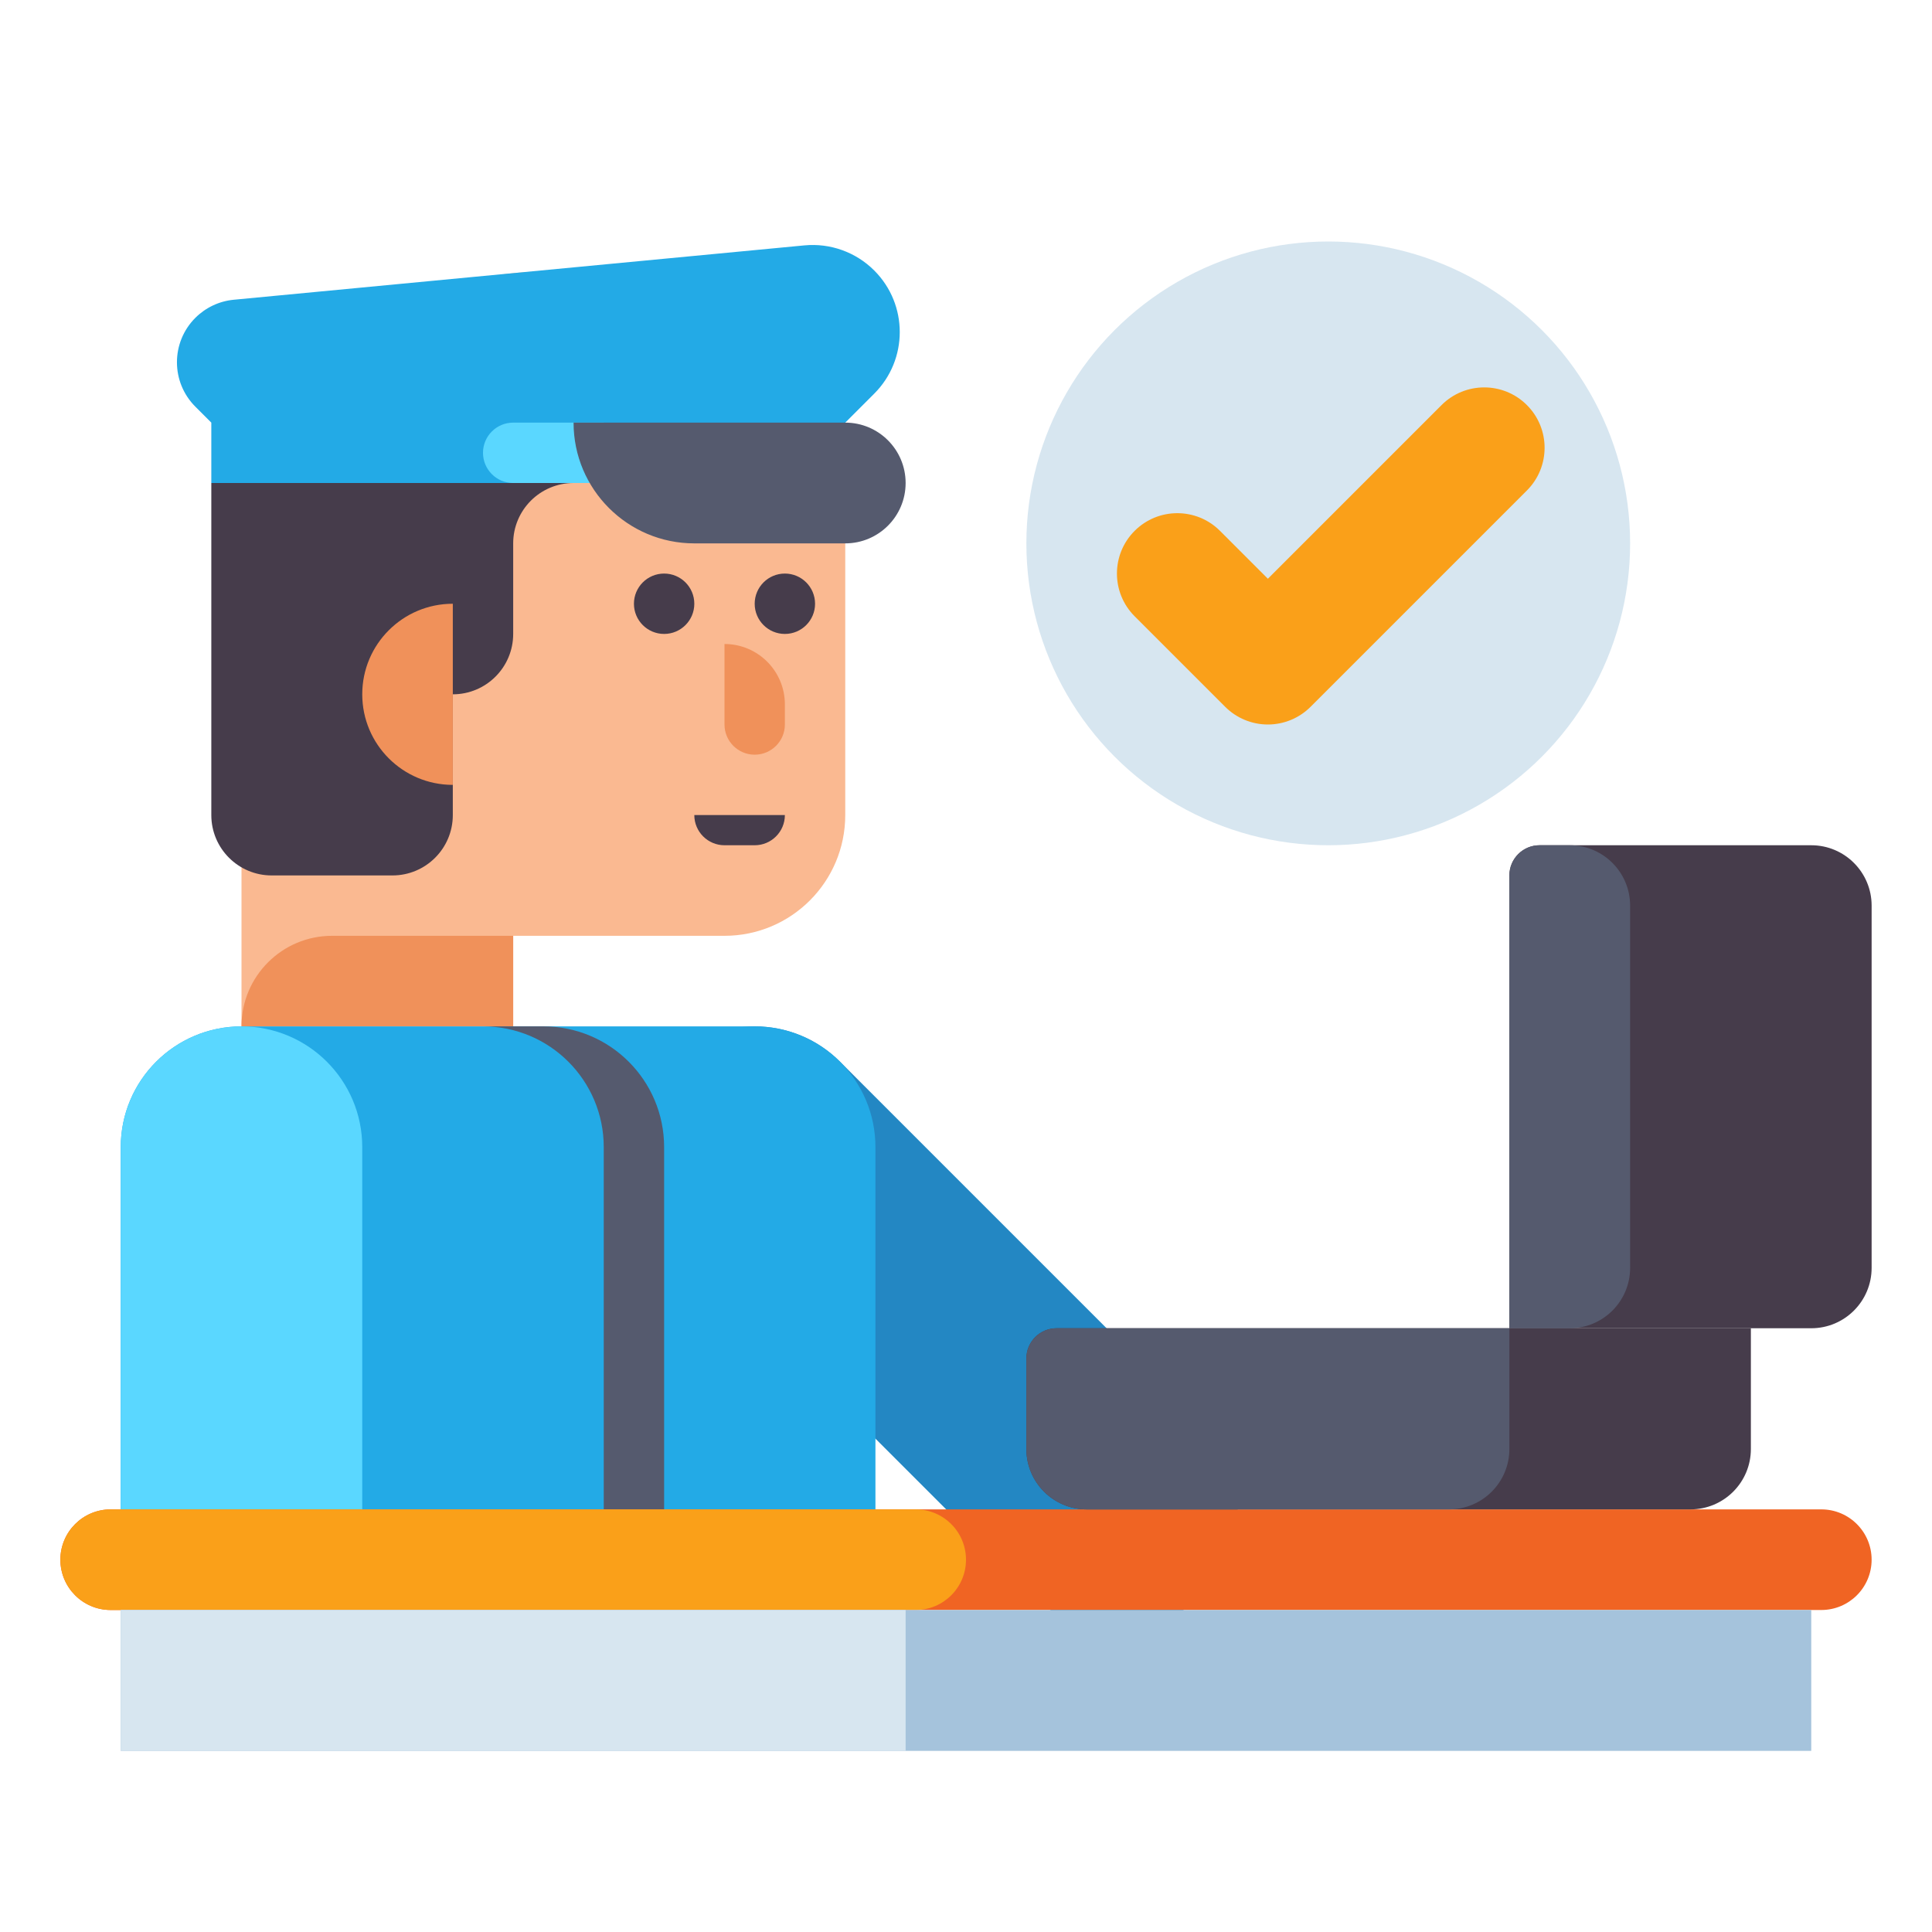
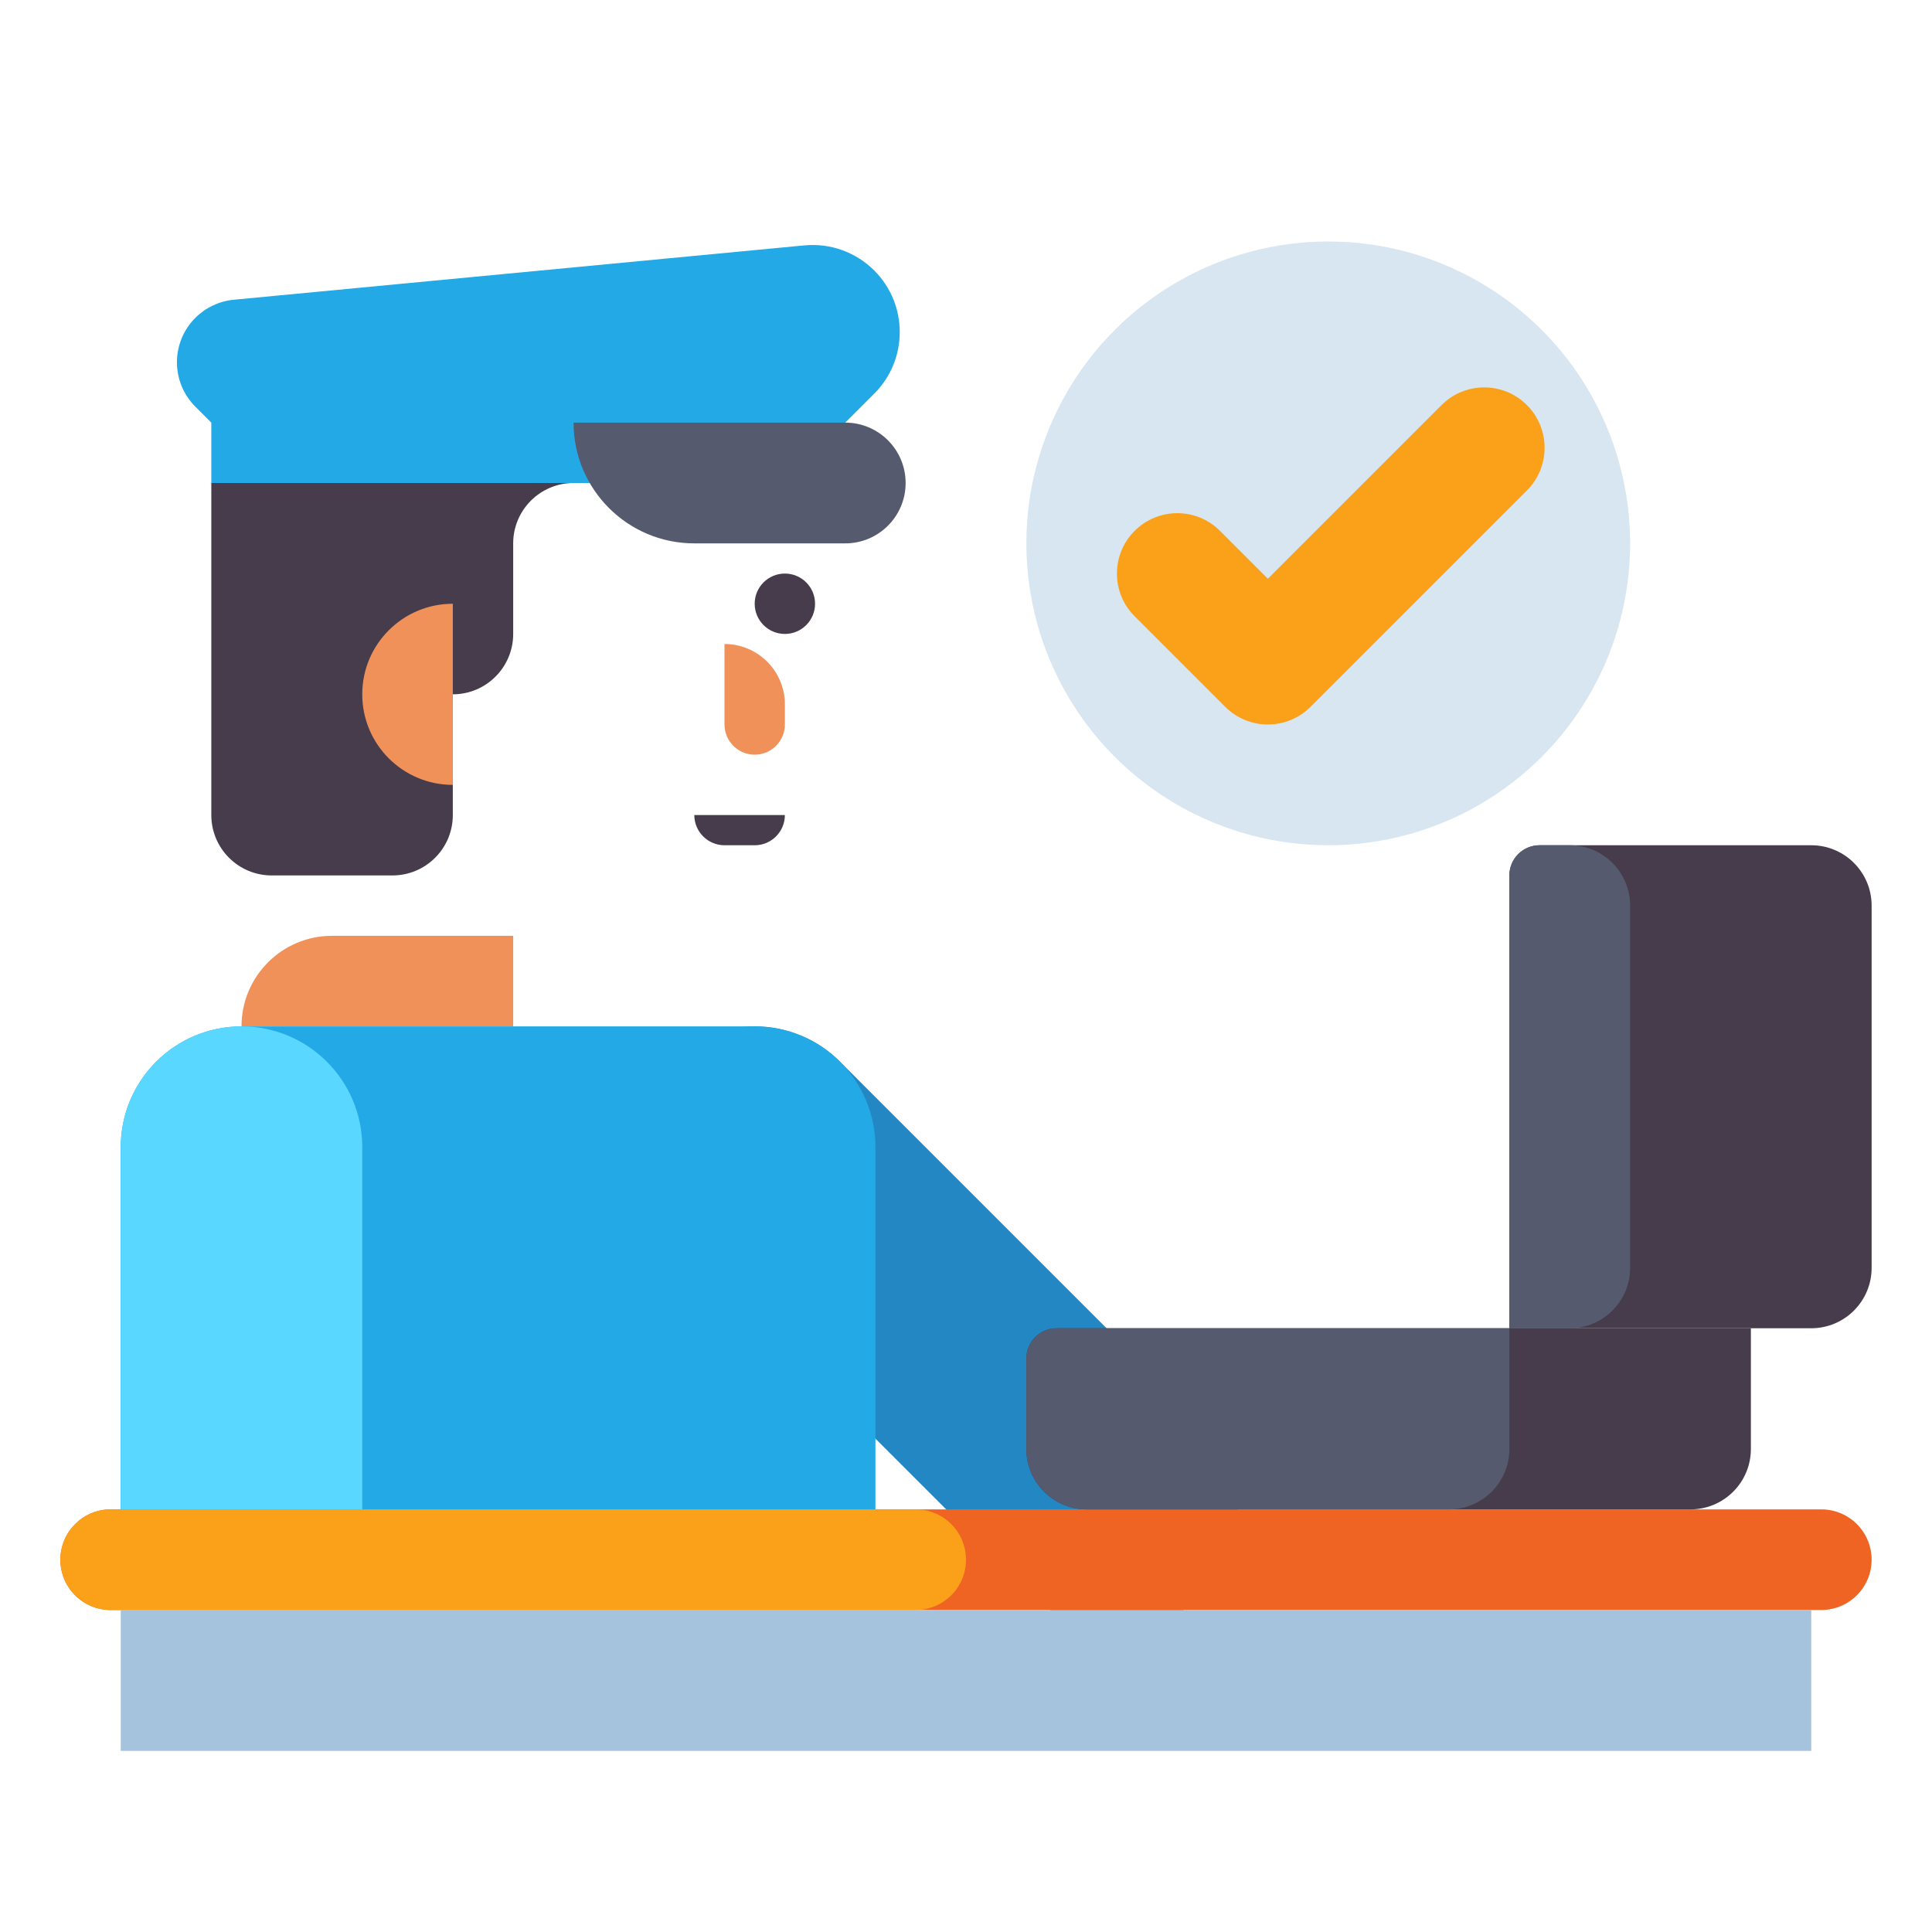
<svg xmlns="http://www.w3.org/2000/svg" id="Layer_1" height="512" viewBox="0 0 512 512" width="512">
  <g>
    <g>
      <path d="m296 432c-8.189 0-16.379-3.124-22.628-9.373l-96-96c-12.496-12.497-12.496-32.758 0-45.255 12.498-12.497 32.758-12.497 45.256 0l96 96c12.496 12.497 12.496 32.758 0 45.255-6.249 6.249-14.439 9.373-22.628 9.373z" fill="#2387c3" />
    </g>
    <g>
      <g>
-         <path d="m192 248h-56v24h-72v-120c0-44.183 35.817-80 80-80h80v144c0 17.673-14.327 32-32 32z" fill="#fab991" />
-       </g>
+         </g>
      <g>
        <path d="m136 272h-72c0-13.255 10.745-24 24-24h48z" fill="#f0915a" />
      </g>
      <g>
-         <circle cx="176" cy="160" fill="#463c4b" r="8" />
-       </g>
+         </g>
      <g>
        <circle cx="208" cy="160" fill="#463c4b" r="8" />
      </g>
      <g>
        <path d="m200 200c-4.418 0-8-3.582-8-8v-21.333c8.837 0 16 7.163 16 16v5.333c0 4.418-3.582 8-8 8z" fill="#f0915a" />
      </g>
      <g>
        <path d="m192 224h8c4.418 0 8-3.582 8-8h-24c0 4.418 3.582 8 8 8z" fill="#463c4b" />
      </g>
      <g>
        <path d="m56 216c0 8.836 7.164 16 16 16h32c8.836 0 16-7.164 16-16v-32c8.836 0 16-7.164 16-16v-24c0-8.836 7.164-16 16-16h-96z" fill="#463c4b" />
      </g>
      <g>
        <path d="m120 160c-13.255 0-24 10.745-24 24s10.745 24 24 24z" fill="#f0915a" />
      </g>
      <g>
        <path d="m232 400h-200v-96c0-17.673 14.327-32 32-32h136c17.673 0 32 14.327 32 32z" fill="#23aae6" />
      </g>
      <g>
-         <path d="m144 272h-16c17.673 0 32 14.327 32 32v96h16v-96c0-17.673-14.327-32-32-32z" fill="#555a6e" />
-       </g>
+         </g>
      <g>
        <path d="m96 400h-64v-96c0-17.673 14.327-32 32-32 17.673 0 32 14.327 32 32z" fill="#5ad7ff" />
      </g>
    </g>
    <g>
      <path d="m482.667 426.667h-453.334c-7.364 0-13.333-5.97-13.333-13.333 0-7.364 5.97-13.334 13.333-13.334h453.333c7.364 0 13.333 5.97 13.333 13.333.001 7.364-5.969 13.334-13.332 13.334z" fill="#f06423" />
    </g>
    <g>
      <path d="m242.667 426.667h-213.334c-7.364 0-13.333-5.97-13.333-13.333 0-7.364 5.97-13.334 13.333-13.334h213.333c7.364 0 13.333 5.97 13.333 13.333.001 7.364-5.969 13.334-13.332 13.334z" fill="#faa019" />
    </g>
    <g>
      <path d="m32 426.667h448v37.333h-448z" fill="#a5c3dc" />
    </g>
    <g>
-       <path d="m32 426.667h208v37.333h-208z" fill="#d7e6f0" />
-     </g>
+       </g>
    <g>
      <path d="m56 128v-16l-4.232-4.232c-6.499-6.499-6.499-17.037 0-23.536 2.736-2.736 6.339-4.433 10.19-4.799l151.223-14.403c6.851-.653 13.636 1.788 18.503 6.654 9.011 9.011 9.011 23.62 0 32.631l-7.684 7.685v16z" fill="#23aae6" />
    </g>
    <g>
-       <path d="m136 128h24v-16h-24c-4.418 0-8 3.582-8 8 0 4.418 3.582 8 8 8z" fill="#5ad7ff" />
-     </g>
+       </g>
    <g>
      <path d="m184 144h40c8.837 0 16-7.163 16-16 0-8.837-7.163-16-16-16h-72c0 17.673 14.327 32 32 32z" fill="#555a6e" />
    </g>
    <g>
      <g>
        <path d="m464 352h-184c-4.418 0-8 3.582-8 8v24c0 8.837 7.163 16 16 16h160c8.837 0 16-7.163 16-16z" fill="#463c4b" />
      </g>
      <g>
        <path d="m400 352h-120c-4.418 0-8 3.582-8 8v24c0 8.837 7.163 16 16 16h96c8.837 0 16-7.163 16-16z" fill="#555a6e" />
      </g>
      <g>
        <path d="m480 224h-72c-4.418 0-8 3.582-8 8v120h80c8.837 0 16-7.163 16-16v-96c0-8.837-7.163-16-16-16z" fill="#463c4b" />
      </g>
      <g>
        <path d="m416 224h-8c-4.418 0-8 3.582-8 8v120h16c8.837 0 16-7.163 16-16v-96c0-8.837-7.163-16-16-16z" fill="#555a6e" />
      </g>
    </g>
    <g>
      <g>
        <circle cx="352" cy="144" fill="#d7e6f0" r="80" />
      </g>
      <g>
        <path d="m336 192c-4.243 0-8.313-1.686-11.313-4.687l-24-24c-6.249-6.248-6.249-16.379 0-22.627 6.248-6.249 16.379-6.249 22.627 0l12.686 12.687 46.02-46.02c6.248-6.249 16.379-6.249 22.627 0 6.249 6.249 6.249 16.379 0 22.627l-57.333 57.333c-3.001 3.001-7.071 4.687-11.314 4.687z" fill="#faa019" />
      </g>
    </g>
  </g>
</svg>